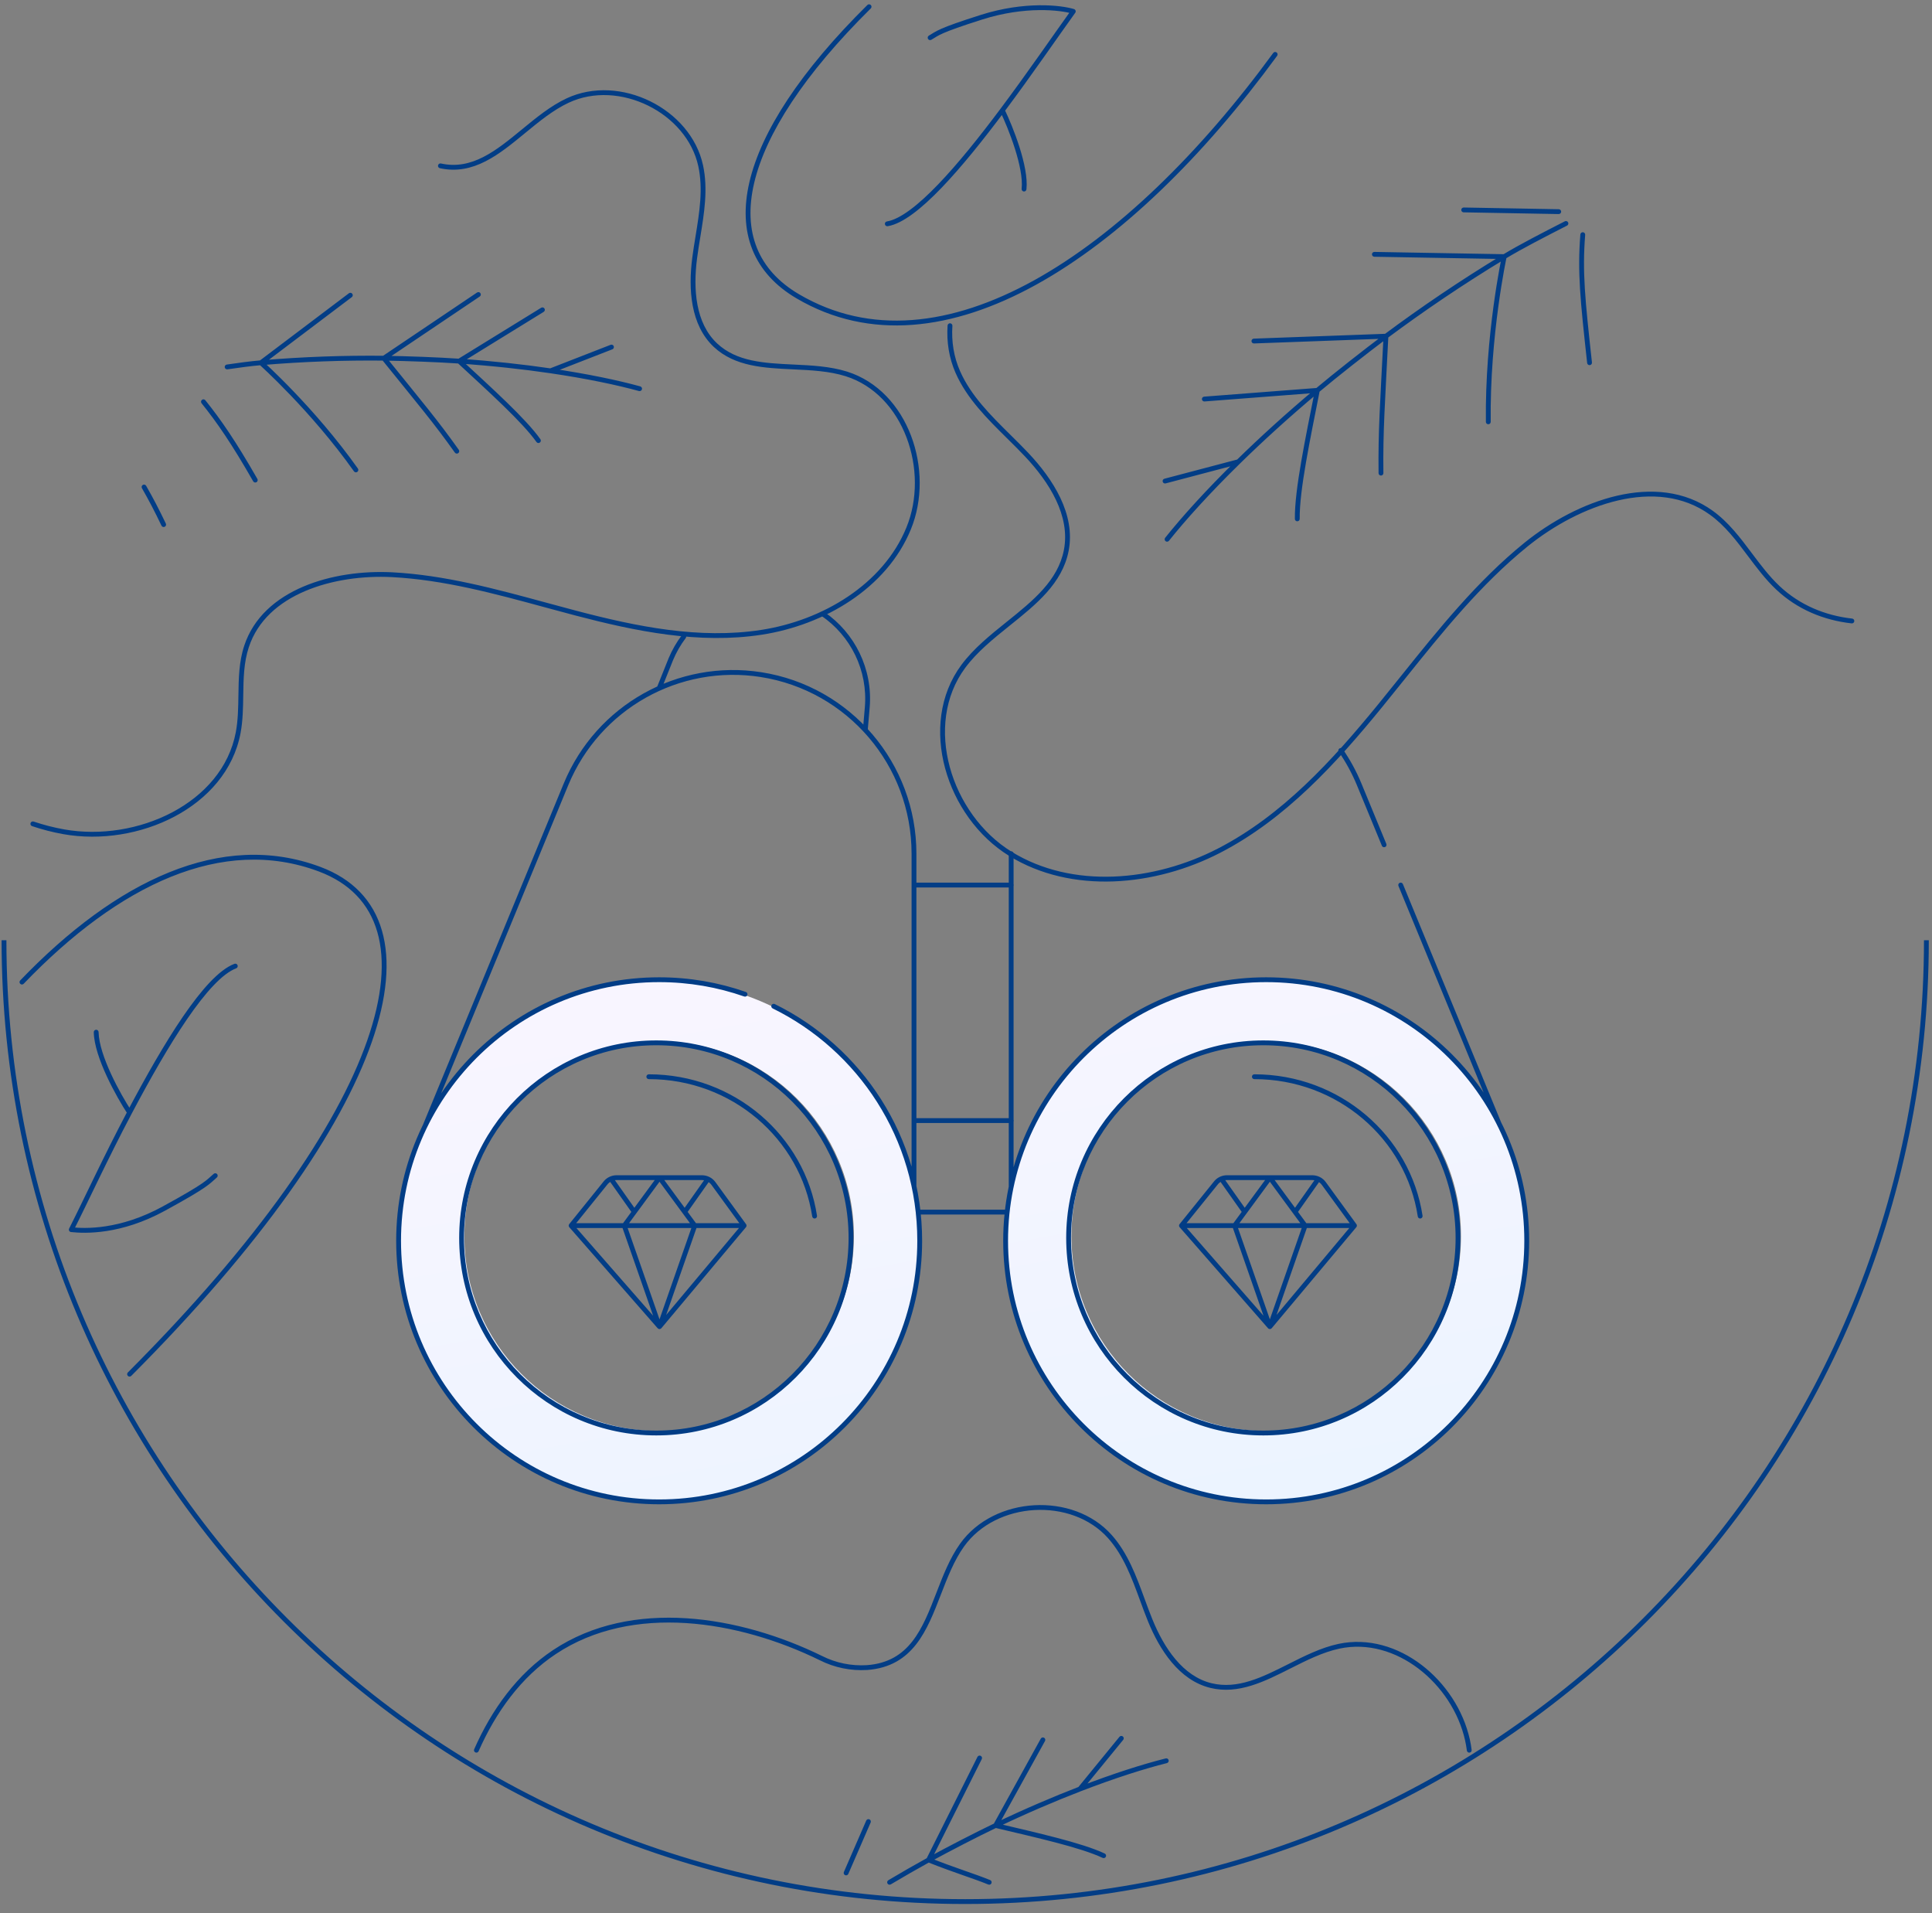
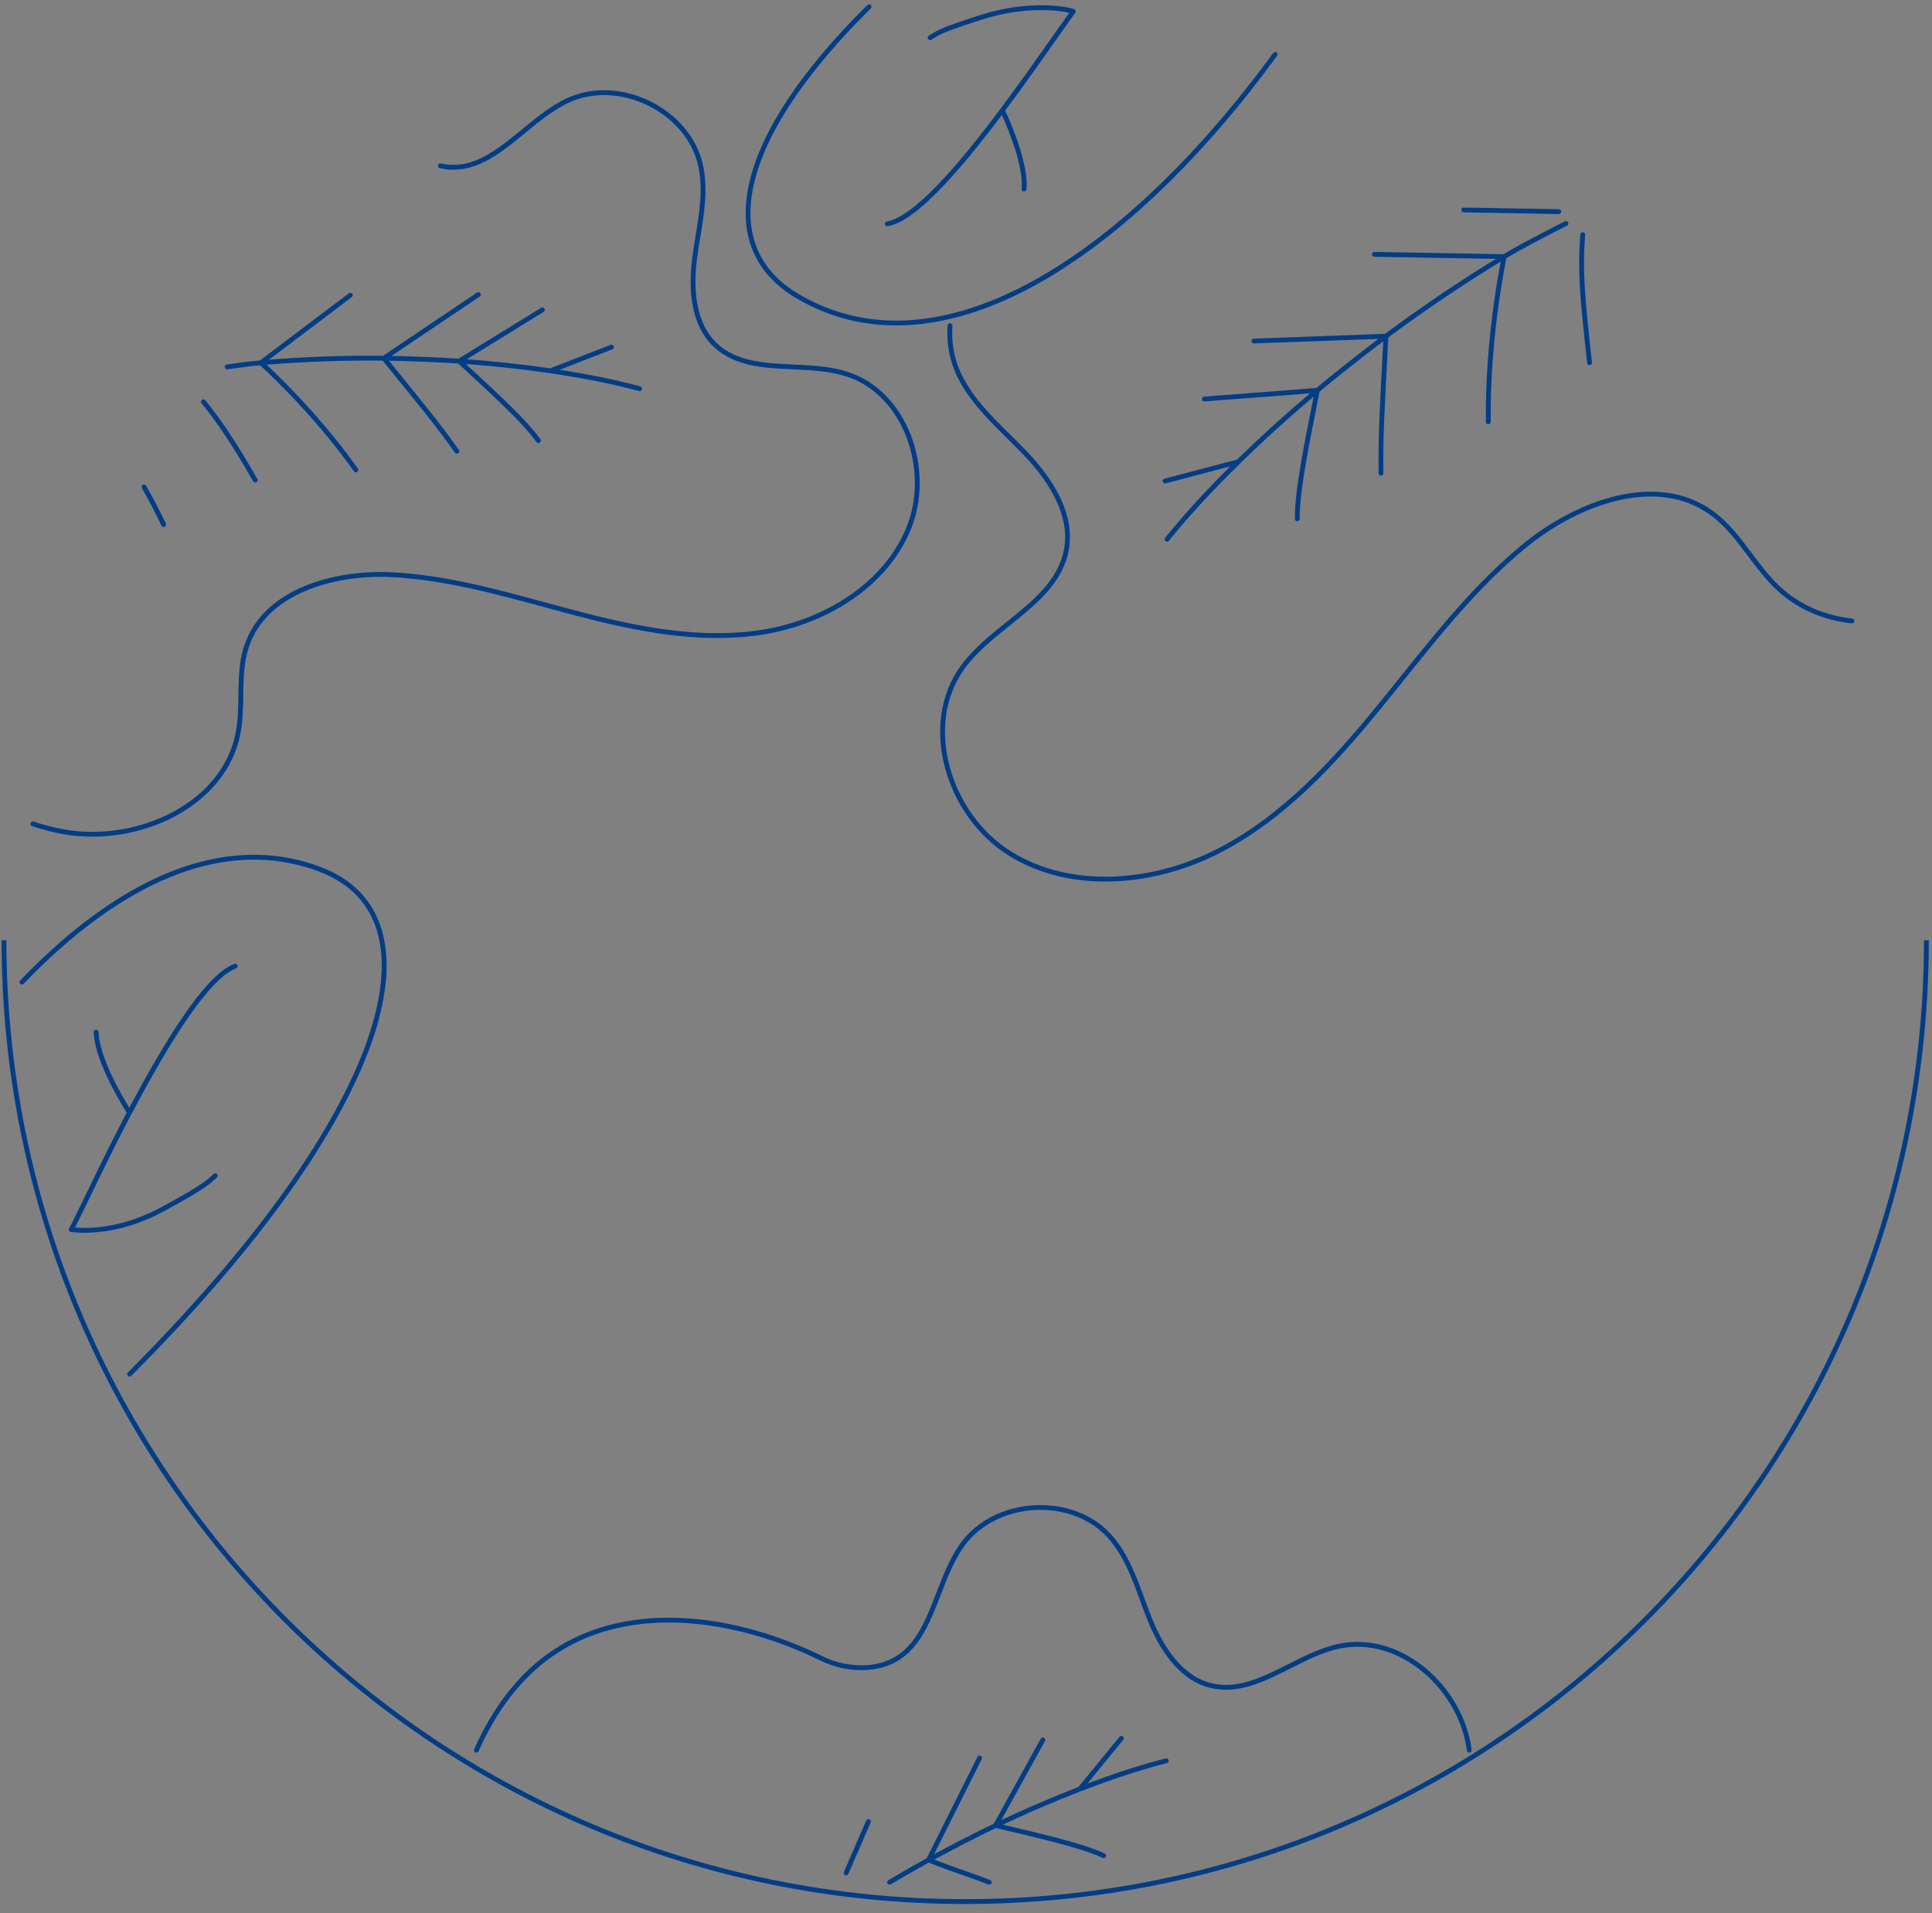
<svg xmlns="http://www.w3.org/2000/svg" width="400" height="396" viewBox="0 0 400 396" fill="none">
  <rect x="0" y="0" width="400" height="396" fill="#808080" stroke="none" />
  <path d="M208.834 90.356L208.482 90.712L208.482 90.712L208.834 90.356ZM198.312 77.027L198.77 76.824L198.77 76.824L198.312 77.027ZM212.523 94.085L212.886 93.741L212.886 93.741L212.523 94.085ZM220.764 113.917L221.255 114.012L221.255 114.012L220.764 113.917ZM208.771 129.09L209.084 129.48V129.48L208.771 129.09ZM199.438 137.945L199.037 137.647L199.036 137.648L199.438 137.945ZM209.172 176.734L209.434 176.308V176.308L209.172 176.734ZM252.405 176.086L252.175 175.641H252.175L252.405 176.086ZM285.725 146.112L286.112 146.428L285.725 146.112ZM290.436 140.275L290.046 139.962L290.436 140.275ZM315.944 112.736L315.629 112.347L315.629 112.348L315.944 112.736ZM354.289 106.126L353.997 106.531L353.997 106.532L354.289 106.126ZM362.303 114.816L361.903 115.116V115.116L362.303 114.816ZM368.074 121.664L367.731 122.028L367.732 122.028L368.074 121.664ZM241.238 111.321C241.065 111.537 241.101 111.852 241.317 112.024C241.532 112.196 241.847 112.161 242.019 111.945L241.238 111.321ZM241.08 99.099C240.813 99.169 240.654 99.443 240.724 99.71C240.794 99.977 241.068 100.136 241.335 100.066L241.08 99.099ZM249.306 82.107C249.031 82.129 248.825 82.369 248.846 82.644C248.867 82.92 249.108 83.126 249.383 83.104L249.306 82.107ZM259.589 70.098C259.313 70.108 259.098 70.34 259.108 70.616C259.118 70.892 259.35 71.108 259.626 71.097L259.589 70.098ZM284.557 52.148C284.281 52.143 284.054 52.363 284.049 52.639C284.044 52.915 284.264 53.143 284.54 53.148L284.557 52.148ZM285.416 97.948C285.419 98.224 285.646 98.445 285.922 98.442C286.198 98.439 286.419 98.212 286.416 97.936L285.416 97.948ZM268.088 107.418C268.091 107.694 268.317 107.915 268.594 107.912C268.87 107.908 269.091 107.682 269.088 107.406L268.088 107.418ZM307.636 87.33C307.639 87.606 307.866 87.828 308.142 87.824C308.418 87.821 308.639 87.595 308.636 87.319L307.636 87.33ZM197.184 67.453C197.203 67.178 196.994 66.939 196.719 66.921C196.443 66.903 196.205 67.111 196.186 67.387L197.184 67.453ZM383.359 129.044C383.634 129.075 383.881 128.877 383.912 128.603C383.943 128.329 383.746 128.081 383.472 128.05L383.359 129.044ZM322.71 44.312C322.986 44.317 323.214 44.097 323.219 43.821C323.224 43.545 323.004 43.317 322.728 43.312L322.71 44.312ZM303.048 42.955C302.772 42.95 302.544 43.17 302.539 43.446C302.534 43.722 302.754 43.95 303.03 43.955L303.048 42.955ZM323.879 46.427L324.107 46.872L324.107 46.872L323.879 46.427ZM324.44 46.702C324.685 46.576 324.782 46.274 324.656 46.029C324.531 45.783 324.229 45.686 323.983 45.812L324.44 46.702ZM328.193 48.612C328.214 48.337 328.009 48.096 327.733 48.074C327.458 48.053 327.217 48.258 327.196 48.533L328.193 48.612ZM328.602 75.141C328.632 75.416 328.878 75.614 329.153 75.584C329.427 75.554 329.626 75.307 329.596 75.032L328.602 75.141ZM117.548 20.802L117.337 20.349L117.337 20.349L117.548 20.802ZM108.381 27.174L108.698 27.56H108.698L108.381 27.174ZM145.071 34.33L144.582 34.435L144.582 34.435L145.071 34.33ZM144.499 48.97L144.993 49.051V49.051L144.499 48.97ZM143.819 53.444L143.323 53.38V53.38L143.819 53.444ZM148.14 71.464L147.798 71.829L147.798 71.829L148.14 71.464ZM164.209 75.958L164.186 76.458L164.209 75.958ZM175.216 77.397L175.366 76.92L175.365 76.92L175.216 77.397ZM188.12 109.397L187.658 109.207L188.12 109.397ZM157.633 130.896L157.557 130.402L157.633 130.896ZM119.17 126.905L119.043 127.388L119.17 126.905ZM112.921 125.225L113.052 124.743H113.052L112.921 125.225ZM81.144 118.966L81.17 118.467L81.17 118.467L81.144 118.966ZM51.039 133.824L51.514 133.981L51.514 133.98L51.039 133.824ZM49.861 143.955L50.361 143.963L49.861 143.955ZM49.312 151.663L49.803 151.756L49.804 151.755L49.312 151.663ZM13.203 172.182L13.115 172.675H13.115L13.203 172.182ZM132.293 80.946C132.559 81.019 132.834 80.862 132.907 80.596C132.98 80.33 132.824 80.055 132.558 79.982L132.293 80.946ZM126.782 72.31C127.039 72.209 127.166 71.92 127.066 71.662C126.966 71.405 126.676 71.278 126.419 71.378L126.782 72.31ZM112.566 64.558C112.802 64.414 112.875 64.106 112.73 63.87C112.585 63.635 112.277 63.562 112.042 63.707L112.566 64.558ZM99.327 61.382C99.556 61.227 99.617 60.917 99.463 60.688C99.309 60.459 98.998 60.398 98.769 60.552L99.327 61.382ZM72.837 61.508C73.058 61.342 73.101 61.028 72.935 60.808C72.768 60.587 72.455 60.544 72.234 60.71L72.837 61.508ZM94.172 93.689C94.332 93.914 94.644 93.967 94.869 93.807C95.094 93.647 95.147 93.335 94.987 93.11L94.172 93.689ZM111.068 91.497C111.228 91.722 111.54 91.775 111.765 91.615C111.99 91.455 112.043 91.143 111.883 90.918L111.068 91.497ZM73.281 97.564C73.441 97.79 73.753 97.843 73.978 97.683C74.203 97.523 74.256 97.211 74.096 96.986L73.281 97.564ZM6.958 170.065C6.696 169.977 6.412 170.118 6.324 170.38C6.237 170.642 6.378 170.925 6.64 171.013L6.958 170.065ZM30.255 100.562C30.117 100.323 29.811 100.24 29.572 100.378C29.332 100.516 29.25 100.822 29.388 101.061L30.255 100.562ZM33.433 108.812C33.551 109.062 33.85 109.168 34.099 109.049C34.348 108.93 34.454 108.632 34.336 108.383L33.433 108.812ZM42.512 82.849C42.339 82.634 42.024 82.6 41.809 82.773C41.593 82.946 41.559 83.26 41.732 83.476L42.512 82.849ZM52.418 99.63C52.555 99.87 52.861 99.953 53.1 99.816C53.34 99.678 53.423 99.373 53.285 99.133L52.418 99.63ZM46.95 75.463C46.677 75.504 46.488 75.758 46.528 76.031C46.568 76.304 46.822 76.493 47.096 76.453L46.95 75.463ZM91.288 33.841C91.019 33.782 90.752 33.952 90.692 34.222C90.633 34.492 90.803 34.758 91.073 34.818L91.288 33.841ZM169.947 343.228L170.172 342.782L170.167 342.779L169.947 343.228ZM114.79 341.984L115.067 342.401L114.79 341.984ZM179.519 345.193L179.551 345.693L179.556 345.692L179.519 345.193ZM194.335 329.898L194.801 330.078L194.335 329.898ZM199.186 319.843L198.779 319.552L198.779 319.552L199.186 319.843ZM229.803 318.094L229.429 318.426L229.43 318.427L229.803 318.094ZM236.502 331.125L236.972 330.953L236.502 331.125ZM238.109 335.356L237.646 335.544V335.544L238.109 335.356ZM250.729 348.924L250.611 349.409L250.612 349.41L250.729 348.924ZM266.933 344.938L267.158 345.385L266.933 344.938ZM277.225 340.781L277.121 340.292L277.121 340.292L277.225 340.781ZM241.59 364.971C241.858 364.904 242.021 364.632 241.954 364.364C241.887 364.096 241.615 363.934 241.347 364.001L241.59 364.971ZM223.579 370.333L223.759 370.799L223.579 370.333ZM232.546 360.159C232.721 359.945 232.689 359.63 232.475 359.455C232.262 359.281 231.947 359.312 231.772 359.526L232.546 360.159ZM216.357 360.397C216.49 360.155 216.402 359.851 216.161 359.717C215.919 359.584 215.615 359.671 215.481 359.913L216.357 360.397ZM203.266 364.138C203.39 363.891 203.29 363.591 203.043 363.467C202.796 363.343 202.495 363.443 202.372 363.69L203.266 364.138ZM228.293 384.592C228.543 384.71 228.841 384.602 228.958 384.353C229.076 384.103 228.969 383.805 228.719 383.687L228.293 384.592ZM98.174 362.103C98.063 362.355 98.177 362.651 98.43 362.762C98.683 362.873 98.978 362.759 99.089 362.506L98.174 362.103ZM303.697 362.367C303.732 362.641 303.982 362.835 304.256 362.801C304.53 362.766 304.724 362.516 304.689 362.242L303.697 362.367ZM303.818 360.155L304.306 360.046L303.818 360.155ZM183.922 389.215C183.685 389.357 183.607 389.664 183.749 389.901C183.89 390.138 184.197 390.216 184.434 390.074L183.922 389.215ZM174.717 387.51C174.607 387.764 174.723 388.058 174.976 388.168C175.229 388.278 175.524 388.162 175.634 387.909L174.717 387.51ZM180.259 377.27C180.369 377.016 180.253 376.722 180 376.612C179.747 376.502 179.452 376.618 179.342 376.871L180.259 377.27ZM204.621 390.108C204.877 390.212 205.168 390.088 205.272 389.833C205.376 389.577 205.252 389.285 204.996 389.181L204.621 390.108ZM222.211 2.355L222.617 2.647C222.711 2.516 222.737 2.348 222.685 2.195C222.633 2.042 222.511 1.923 222.357 1.877L222.211 2.355ZM207.525 22.839L207.125 22.54L207.525 22.839ZM183.622 45.84C183.349 45.884 183.165 46.142 183.21 46.414C183.255 46.687 183.512 46.871 183.784 46.826L183.622 45.84ZM211.519 39.087C211.489 39.361 211.688 39.608 211.962 39.638C212.237 39.668 212.484 39.469 212.513 39.195L211.519 39.087ZM192.314 7.373C192.076 7.513 191.997 7.82 192.137 8.058C192.277 8.296 192.583 8.375 192.821 8.236L192.314 7.373ZM264.416 11.554C264.579 11.332 264.531 11.019 264.308 10.856C264.085 10.693 263.772 10.741 263.609 10.964L264.416 11.554ZM165.179 61.342L164.926 61.773L164.926 61.773L165.179 61.342ZM180.284 1.75C180.481 1.556 180.483 1.239 180.289 1.042C180.095 0.846 179.778 0.844 179.582 1.038L180.284 1.75ZM14.759 254.543L14.313 254.317C14.239 254.464 14.241 254.637 14.319 254.781C14.398 254.926 14.542 255.022 14.705 255.04L14.759 254.543ZM26.824 230.292L27.267 230.526L26.824 230.292ZM48.893 200.451C49.152 200.354 49.283 200.065 49.186 199.807C49.089 199.548 48.8 199.418 48.542 199.515L48.893 200.451ZM20.414 213.652C20.409 213.376 20.181 213.156 19.905 213.161C19.629 213.166 19.409 213.394 19.414 213.67L20.414 213.652ZM44.897 243.745C45.106 243.565 45.129 243.249 44.948 243.04C44.767 242.831 44.451 242.809 44.242 242.99L44.897 243.745ZM66.179 179.927L66.355 179.459L66.355 179.459L66.179 179.927ZM26.471 284.106C26.275 284.302 26.276 284.618 26.471 284.813C26.667 285.008 26.983 285.008 27.178 284.813L26.471 284.106ZM4.184 202.953C3.992 203.152 3.999 203.469 4.198 203.66C4.397 203.851 4.714 203.845 4.905 203.645L4.184 202.953ZM398.338 194.632C398.338 304.263 309.465 393.137 199.833 393.137V394.137C310.017 394.137 399.338 304.815 399.338 194.632H398.338ZM199.833 393.137C90.202 393.137 1.328 304.263 1.328 194.632H0.328C0.328 304.815 89.65 394.137 199.833 394.137V393.137ZM209.185 90.001C205.069 85.932 201.029 81.931 198.77 76.824L197.855 77.229C200.204 82.538 204.392 86.669 208.482 90.712L209.185 90.001ZM212.886 93.741C211.685 92.471 210.432 91.233 209.185 90.001L208.482 90.712C209.731 91.946 210.972 93.172 212.16 94.428L212.886 93.741ZM221.255 114.012C222.705 106.456 218.026 99.176 212.886 93.741L212.16 94.428C217.266 99.828 221.624 106.779 220.273 113.823L221.255 114.012ZM209.084 129.48C214.464 125.161 219.948 120.786 221.255 114.012L220.273 113.823C219.048 120.172 213.908 124.325 208.458 128.7L209.084 129.48ZM199.84 138.243C202.299 134.929 205.68 132.212 209.084 129.48L208.458 128.7C205.075 131.416 201.587 134.212 199.037 137.647L199.84 138.243ZM209.434 176.308C203.171 172.444 198.572 165.88 196.645 158.789C194.719 151.7 195.475 144.138 199.84 138.243L199.036 137.648C194.451 143.842 193.693 151.737 195.68 159.051C197.667 166.364 202.41 173.149 208.909 177.159L209.434 176.308ZM252.175 175.641C238.882 182.505 222.001 184.062 209.434 176.308L208.909 177.159C221.866 185.154 239.139 183.498 252.634 176.53L252.175 175.641ZM285.338 145.796C275.835 157.435 265.471 168.776 252.175 175.641L252.634 176.53C266.127 169.563 276.601 158.078 286.112 146.428L285.338 145.796ZM290.046 139.962C288.479 141.914 286.915 143.863 285.338 145.796L286.112 146.428C287.693 144.492 289.259 142.54 290.826 140.588L290.046 139.962ZM315.629 112.348C305.829 120.29 297.905 130.168 290.046 139.962L290.826 140.588C298.697 130.779 306.556 120.988 316.258 113.125L315.629 112.348ZM354.581 105.72C348.779 101.543 341.745 101.011 334.836 102.606C327.93 104.2 321.102 107.928 315.629 112.347L316.258 113.125C321.639 108.779 328.333 105.133 335.061 103.58C341.786 102.028 348.498 102.573 353.997 106.531L354.581 105.72ZM362.703 114.516C360.316 111.334 357.884 108.087 354.58 105.719L353.997 106.532C357.156 108.795 359.5 111.913 361.903 115.116L362.703 114.516ZM368.418 121.301C366.285 119.288 364.507 116.92 362.703 114.516L361.903 115.116C363.698 117.508 365.526 119.947 367.731 122.028L368.418 121.301ZM242.019 111.945C245.448 107.648 250.411 102.136 256.745 95.935L256.046 95.22C249.689 101.444 244.697 106.986 241.238 111.321L242.019 111.945ZM256.268 95.094L241.08 99.099L241.335 100.066L256.523 96.061L256.268 95.094ZM256.745 95.935C261.453 91.326 266.915 86.338 273.064 81.187L272.422 80.42C266.253 85.588 260.771 90.593 256.046 95.22L256.745 95.935ZM272.705 80.305L249.306 82.107L249.383 83.104L272.782 81.302L272.705 80.305ZM259.626 71.097L286.962 70.094L286.925 69.095L259.589 70.098L259.626 71.097ZM287.242 69.996C294.713 64.44 302.891 58.875 311.695 53.551L311.178 52.695C302.344 58.037 294.14 63.62 286.645 69.193L287.242 69.996ZM311.445 52.623L284.557 52.148L284.54 53.148L311.428 53.623L311.445 52.623ZM273.064 81.187C277.047 77.85 282.699 73.412 287.244 69.994L286.643 69.195C282.088 72.621 276.422 77.07 272.422 80.42L273.064 81.187ZM286.444 69.57C285.745 83.517 285.313 89.209 285.416 97.948L286.416 97.936C286.313 89.237 286.742 83.59 287.443 69.62L286.444 69.57ZM272.253 80.707C271.27 85.691 270.212 90.854 269.409 95.517C268.607 100.173 268.052 104.37 268.088 107.418L269.088 107.406C269.053 104.459 269.592 100.341 270.394 95.687C271.195 91.039 272.249 85.896 273.234 80.9L272.253 80.707ZM311.437 53.123C310.948 53.017 310.948 53.017 310.948 53.017C310.948 53.017 310.948 53.018 310.948 53.018C310.948 53.019 310.947 53.019 310.947 53.02C310.947 53.023 310.946 53.026 310.945 53.03C310.943 53.038 310.941 53.05 310.937 53.066C310.931 53.098 310.921 53.145 310.908 53.207C310.882 53.332 310.844 53.516 310.796 53.757C310.7 54.239 310.563 54.946 310.399 55.85C310.072 57.658 309.638 60.255 309.211 63.415C308.357 69.733 307.529 78.309 307.636 87.33L308.636 87.319C308.53 78.362 309.352 69.837 310.202 63.549C310.627 60.406 311.058 57.823 311.383 56.028C311.545 55.13 311.681 54.429 311.776 53.953C311.824 53.715 311.861 53.533 311.887 53.411C311.899 53.35 311.909 53.304 311.916 53.274C311.919 53.259 311.921 53.247 311.923 53.24C311.924 53.236 311.924 53.233 311.925 53.231C311.925 53.23 311.925 53.23 311.925 53.229C311.925 53.229 311.925 53.229 311.925 53.229C311.925 53.229 311.925 53.229 311.437 53.123ZM198.77 76.824C197.456 73.858 196.971 70.65 197.184 67.453L196.186 67.387C195.963 70.728 196.47 74.1 197.855 77.229L198.77 76.824ZM383.472 128.05C377.878 127.418 372.63 125.269 368.417 121.3L367.732 122.028C372.123 126.164 377.581 128.391 383.359 129.044L383.472 128.05ZM322.728 43.312L303.048 42.955L303.03 43.955L322.71 44.312L322.728 43.312ZM311.695 53.551C315.149 51.462 319.809 49.075 324.107 46.872L323.651 45.982C319.363 48.179 314.668 50.584 311.178 52.695L311.695 53.551ZM324.107 46.872L324.44 46.702L323.983 45.812L323.651 45.982L324.107 46.872ZM327.196 48.533C326.579 56.342 327.166 62.018 328.602 75.141L329.596 75.032C328.159 61.894 327.584 56.311 328.193 48.612L327.196 48.533ZM117.337 20.349C113.992 21.911 110.979 24.392 108.063 26.788L108.698 27.56C111.634 25.147 114.55 22.754 117.76 21.255L117.337 20.349ZM145.559 34.224C144.288 28.325 139.956 23.585 134.61 20.957C129.263 18.329 122.839 17.781 117.337 20.349L117.76 21.255C122.937 18.839 129.041 19.334 134.169 21.855C139.297 24.375 143.387 28.891 144.582 34.435L145.559 34.224ZM144.993 49.051C145.793 44.157 146.62 39.136 145.559 34.224L144.582 34.435C145.596 39.129 144.812 43.959 144.006 48.89L144.993 49.051ZM144.315 53.508C144.505 52.03 144.748 50.546 144.993 49.051L144.006 48.89C143.762 50.382 143.516 51.883 143.323 53.38L144.315 53.508ZM148.481 71.098C143.988 66.895 143.494 59.864 144.315 53.508L143.323 53.38C142.496 59.785 142.924 67.269 147.798 71.829L148.481 71.098ZM164.233 75.459C158.203 75.174 152.537 74.885 148.481 71.098L147.798 71.829C152.171 75.911 158.246 76.177 164.186 76.458L164.233 75.459ZM175.365 76.92C171.832 75.815 167.97 75.635 164.233 75.459L164.186 76.458C167.95 76.635 171.678 76.814 175.067 77.874L175.365 76.92ZM188.583 109.587C191.088 103.472 190.95 96.312 188.618 90.188C186.285 84.061 181.734 78.92 175.366 76.92L175.066 77.874C181.08 79.763 185.434 84.635 187.683 90.543C189.934 96.453 190.058 103.349 187.658 109.207L188.583 109.587ZM157.709 131.39C170.677 129.397 183.592 121.771 188.583 109.586L187.658 109.207C182.84 120.968 170.3 128.443 157.557 130.402L157.709 131.39ZM119.043 127.388C131.594 130.687 144.744 133.384 157.709 131.39L157.557 130.402C144.811 132.361 131.835 129.716 119.298 126.421L119.043 127.388ZM112.79 125.707C114.873 126.274 116.958 126.84 119.043 127.388L119.298 126.421C117.217 125.874 115.136 125.309 113.052 124.743L112.79 125.707ZM81.118 119.465C91.871 120.024 102.317 122.861 112.79 125.707L113.052 124.743C102.598 121.901 92.047 119.031 81.17 118.467L81.118 119.465ZM51.514 133.98C53.332 128.451 57.719 124.675 63.187 122.349C68.657 120.021 75.166 119.166 81.119 119.465L81.17 118.467C75.1 118.162 68.434 119.029 62.795 121.429C57.154 123.829 52.499 127.784 50.564 133.668L51.514 133.98ZM50.361 143.963C50.411 140.506 50.464 137.152 51.514 133.981L50.565 133.667C49.458 137.008 49.411 140.519 49.361 143.948L50.361 143.963ZM49.804 151.755C50.286 149.177 50.323 146.541 50.361 143.963L49.361 143.948C49.323 146.542 49.285 149.091 48.821 151.571L49.804 151.755ZM13.115 172.675C20.829 174.047 29.259 172.669 36.128 169.036C42.998 165.401 48.348 159.483 49.803 151.756L48.821 151.571C47.435 158.928 42.333 164.622 35.66 168.152C28.985 171.683 20.781 173.022 13.29 171.69L13.115 172.675ZM132.558 79.982C127.94 78.713 121.641 77.381 114.044 76.267L113.899 77.256C121.464 78.366 127.722 79.69 132.293 80.946L132.558 79.982ZM114.153 77.227L126.782 72.31L126.419 71.378L113.79 76.296L114.153 77.227ZM114.044 76.267C108.397 75.438 102.03 74.73 95.101 74.257L95.033 75.255C101.936 75.726 108.277 76.431 113.899 77.256L114.044 76.267ZM95.329 75.181L112.566 64.558L112.042 63.707L94.804 74.33L95.329 75.181ZM98.769 60.552L79.191 73.732L79.749 74.561L99.327 61.382L98.769 60.552ZM79.475 73.647C71.415 73.564 62.855 73.835 53.978 74.594L54.063 75.591C62.906 74.834 71.434 74.565 79.465 74.647L79.475 73.647ZM54.322 75.492L72.837 61.508L72.234 60.71L53.719 74.694L54.322 75.492ZM95.101 74.257C90.608 73.95 84.395 73.724 79.478 73.647L79.462 74.647C84.367 74.723 90.562 74.95 95.033 75.255L95.101 74.257ZM79.081 74.461C86.663 83.852 89.828 87.571 94.172 93.689L94.987 93.11C90.62 86.959 87.427 83.205 79.859 73.832L79.081 74.461ZM94.727 75.123C97.951 78.108 101.297 81.16 104.214 83.995C107.137 86.834 109.6 89.429 111.068 91.497L111.883 90.918C110.357 88.768 107.835 86.118 104.911 83.278C101.982 80.432 98.621 77.367 95.406 74.389L94.727 75.123ZM54.02 75.093C53.688 75.466 53.688 75.466 53.688 75.466C53.688 75.466 53.688 75.466 53.688 75.466C53.688 75.466 53.688 75.466 53.689 75.467C53.69 75.468 53.692 75.47 53.695 75.472C53.7 75.476 53.707 75.483 53.717 75.492C53.737 75.51 53.767 75.537 53.807 75.573C53.886 75.645 54.005 75.753 54.158 75.895C54.466 76.178 54.916 76.598 55.485 77.141C56.623 78.228 58.234 79.81 60.126 81.786C63.91 85.74 68.809 91.266 73.281 97.564L74.096 96.986C69.588 90.635 64.653 85.07 60.848 81.095C58.945 79.106 57.323 77.514 56.176 76.418C55.603 75.87 55.148 75.446 54.836 75.159C54.68 75.015 54.56 74.906 54.478 74.832C54.438 74.795 54.407 74.767 54.386 74.748C54.375 74.739 54.367 74.732 54.362 74.727C54.359 74.725 54.357 74.723 54.355 74.721C54.355 74.721 54.354 74.72 54.354 74.72C54.354 74.72 54.353 74.72 54.353 74.719C54.353 74.719 54.353 74.719 54.02 75.093ZM6.64 171.013C8.742 171.718 10.899 172.28 13.115 172.675L13.29 171.69C11.126 171.305 9.016 170.755 6.958 170.065L6.64 171.013ZM29.388 101.061C30.757 103.439 32.097 106.005 33.433 108.812L34.336 108.383C32.99 105.555 31.638 102.965 30.255 100.562L29.388 101.061ZM41.732 83.476C44.938 87.464 47.95 91.831 52.418 99.63L53.285 99.133C48.799 91.301 45.758 86.888 42.512 82.849L41.732 83.476ZM53.978 74.594C51.886 74.773 49.445 75.096 46.95 75.463L47.096 76.453C49.586 76.086 52.002 75.767 54.063 75.591L53.978 74.594ZM108.063 26.788C102.697 31.198 97.705 35.258 91.288 33.841L91.073 34.818C98.046 36.357 103.429 31.891 108.698 27.56L108.063 26.788ZM170.167 342.779C153.201 334.471 130.83 330.715 114.513 341.568L115.067 342.401C130.942 331.842 152.882 335.428 169.727 343.677L170.167 342.779ZM179.488 344.694C176.264 344.896 173.049 344.236 170.172 342.782L169.721 343.674C172.757 345.209 176.149 345.905 179.551 345.692L179.488 344.694ZM193.868 329.718C192.428 333.441 191.04 337.02 188.894 339.763C186.773 342.474 183.911 344.366 179.482 344.695L179.556 345.692C184.29 345.341 187.403 343.292 189.682 340.379C191.937 337.497 193.374 333.768 194.801 330.078L193.868 329.718ZM198.779 319.552C196.635 322.557 195.229 326.198 193.868 329.718L194.801 330.078C196.172 326.534 197.535 323.016 199.593 320.133L198.779 319.552ZM230.177 317.762C226.17 313.25 220.068 311.252 214.12 311.591C208.172 311.93 202.308 314.612 198.779 319.552L199.593 320.133C202.914 315.484 208.472 312.915 214.177 312.589C219.882 312.264 225.664 314.186 229.429 318.426L230.177 317.762ZM236.972 330.953C235.263 326.297 233.515 321.518 230.177 317.762L229.43 318.427C232.62 322.016 234.311 326.607 236.033 331.297L236.972 330.953ZM238.572 335.168C238.012 333.787 237.494 332.375 236.972 330.953L236.033 331.297C236.554 332.717 237.078 334.145 237.646 335.544L238.572 335.168ZM250.847 348.438C244.869 346.986 240.982 341.106 238.572 335.167L237.646 335.544C240.074 341.527 244.126 347.835 250.611 349.409L250.847 348.438ZM266.708 344.492C261.317 347.208 256.241 349.741 250.847 348.438L250.612 349.41C256.426 350.815 261.848 348.06 267.158 345.385L266.708 344.492ZM277.121 340.292C273.501 341.066 270.049 342.808 266.708 344.492L267.158 345.385C270.523 343.689 273.858 342.013 277.33 341.27L277.121 340.292ZM241.347 364.001C236.702 365.166 230.562 367.102 223.399 369.866L223.759 370.799C230.892 368.047 236.993 366.124 241.59 364.971L241.347 364.001ZM223.966 370.649L232.546 360.159L231.772 359.526L223.192 370.016L223.966 370.649ZM223.399 369.866C218.074 371.921 212.181 374.434 205.914 377.428L206.345 378.33C212.588 375.347 218.458 372.845 223.759 370.799L223.399 369.866ZM206.567 378.121L216.357 360.397L215.481 359.913L205.692 377.637L206.567 378.121ZM202.372 363.69L191.801 384.791L192.695 385.239L203.266 364.138L202.372 363.69ZM205.914 377.428C201.851 379.37 196.329 382.226 192.009 384.576L192.487 385.455C196.796 383.111 202.302 380.262 206.345 378.33L205.914 377.428ZM206.014 378.366C210.289 379.381 214.703 380.394 218.637 381.428C222.578 382.464 225.998 383.513 228.293 384.592L228.719 383.687C226.333 382.566 222.834 381.498 218.892 380.461C214.942 379.422 210.509 378.405 206.245 377.393L206.014 378.366ZM114.513 341.568C107.087 346.507 101.781 353.923 98.174 362.103L99.089 362.506C102.644 354.445 107.844 347.205 115.067 342.401L114.513 341.568ZM304.689 362.242C304.596 361.504 304.468 360.771 304.306 360.046L303.33 360.264C303.485 360.959 303.608 361.661 303.697 362.367L304.689 362.242ZM304.306 360.046C302.947 353.963 299.225 348.382 294.319 344.643C289.411 340.903 283.283 338.981 277.121 340.292L277.329 341.27C283.148 340.032 288.985 341.836 293.713 345.439C298.442 349.043 302.026 354.423 303.33 360.264L304.306 360.046ZM192.006 384.578C189.345 386.044 186.646 387.59 183.922 389.215L184.434 390.074C187.148 388.454 189.837 386.915 192.489 385.453L192.006 384.578ZM175.634 387.909L180.259 377.27L179.342 376.871L174.717 387.51L175.634 387.909ZM192.063 385.48C194.902 386.606 197.193 387.419 199.2 388.123C201.209 388.827 202.922 389.419 204.621 390.108L204.996 389.181C203.27 388.481 201.531 387.881 199.531 387.179C197.528 386.476 195.251 385.669 192.432 384.551L192.063 385.48ZM221.805 2.063C218.136 7.165 212.821 14.928 207.125 22.54L207.926 23.139C213.627 15.521 218.969 7.72 222.617 2.647L221.805 2.063ZM207.125 22.54C202.842 28.262 198.36 33.876 194.227 38.175C192.161 40.325 190.191 42.136 188.385 43.465C186.571 44.801 184.965 45.618 183.622 45.84L183.784 46.826C185.359 46.567 187.119 45.639 188.978 44.27C190.847 42.895 192.861 41.04 194.948 38.868C199.124 34.524 203.635 28.872 207.926 23.139L207.125 22.54ZM207.075 23.057C207.918 24.805 209.155 27.718 210.119 30.756C211.089 33.815 211.755 36.919 211.519 39.087L212.513 39.195C212.773 36.802 212.045 33.523 211.072 30.454C210.092 27.364 208.836 24.407 207.976 22.622L207.075 23.057ZM222.357 1.877C219.667 1.06 212.145 0.201 203.089 3.075L203.391 4.028C212.263 1.213 219.578 2.078 222.066 2.833L222.357 1.877ZM203.089 3.075C198.605 4.498 196.316 5.333 194.943 5.934C193.559 6.54 193.081 6.923 192.314 7.373L192.821 8.236C193.656 7.745 194.032 7.424 195.344 6.85C196.665 6.271 198.911 5.45 203.391 4.028L203.089 3.075ZM263.609 10.964C248.387 31.777 231.163 48.6 214.069 58.044C196.98 67.484 180.093 69.517 165.432 60.911L164.926 61.773C179.998 70.621 197.282 68.46 214.553 58.919C231.819 49.38 249.145 32.435 264.416 11.554L263.609 10.964ZM165.432 60.911C161.157 58.401 158.257 55.161 156.71 51.313C155.163 47.463 154.953 42.957 156.14 37.886C158.518 27.726 166.483 15.378 180.284 1.75L179.582 1.038C165.729 14.717 157.607 27.228 155.166 37.658C153.944 42.883 154.142 47.605 155.782 51.686C157.424 55.771 160.491 59.169 164.926 61.773L165.432 60.911ZM15.205 254.769C18.385 248.487 22.295 239.93 27.267 230.526L26.382 230.059C21.414 239.457 17.461 248.099 14.313 254.317L15.205 254.769ZM27.267 230.526C31.002 223.46 34.963 216.467 38.734 210.963C40.62 208.211 42.451 205.842 44.176 204.026C45.909 202.202 47.498 200.975 48.893 200.451L48.542 199.515C46.933 200.119 45.218 201.478 43.451 203.338C41.676 205.207 39.811 207.623 37.909 210.398C34.105 215.949 30.123 222.983 26.382 230.059L27.267 230.526ZM27.242 230.018C26.121 228.31 24.429 225.428 23.008 222.355C21.578 219.263 20.457 216.05 20.414 213.652L19.414 213.67C19.462 216.292 20.664 219.668 22.1 222.774C23.545 225.899 25.262 228.823 26.406 230.567L27.242 230.018ZM14.705 255.04C17.602 255.353 25.002 255.629 34.159 250.624L33.68 249.747C24.751 254.627 17.571 254.344 14.812 254.046L14.705 255.04ZM34.159 250.624C38.682 248.152 40.975 246.775 42.335 245.841C43.703 244.902 44.147 244.396 44.897 243.745L44.242 242.99C43.435 243.689 43.075 244.12 41.769 245.017C40.454 245.92 38.2 247.276 33.68 249.747L34.159 250.624ZM66.004 180.395C72.373 182.783 76.415 187.041 78.114 192.906C79.82 198.799 79.177 206.376 76.023 215.401C69.715 233.45 53.434 257.082 26.471 284.106L27.178 284.813C54.183 257.747 70.587 233.988 76.967 215.731C80.158 206.602 80.861 198.798 79.074 192.628C77.28 186.431 72.992 181.947 66.355 179.459L66.004 180.395ZM4.905 203.645C24.653 183.073 46.077 172.93 66.004 180.395L66.355 179.459C45.844 171.775 24.009 182.3 4.184 202.953L4.905 203.645Z" fill="#023D86" />
-   <path fill-rule="evenodd" clip-rule="evenodd" d="M136.466 310.893C166.257 310.893 190.407 286.743 190.407 256.952C190.407 227.161 166.257 203.011 136.466 203.011C106.675 203.011 82.525 227.161 82.525 256.952C82.525 286.743 106.675 310.893 136.466 310.893ZM136.466 296.229C158.737 296.229 176.791 278.175 176.791 255.905C176.791 233.634 158.737 215.58 136.466 215.58C114.195 215.58 96.141 233.634 96.141 255.905C96.141 278.175 114.195 296.229 136.466 296.229Z" fill="url(#paint0_linear)" />
-   <path fill-rule="evenodd" clip-rule="evenodd" d="M262.153 310.893C291.944 310.893 316.094 286.743 316.094 256.952C316.094 227.161 291.944 203.011 262.153 203.011C232.363 203.011 208.212 227.161 208.212 256.952C208.212 286.743 232.363 310.893 262.153 310.893ZM262.153 296.229C284.424 296.229 302.478 278.175 302.478 255.905C302.478 233.634 284.424 215.58 262.153 215.58C239.883 215.58 221.829 233.634 221.829 255.905C221.829 278.175 239.883 296.229 262.153 296.229Z" fill="url(#paint1_linear)" />
-   <path d="M189.231 176.719H188.731V176.719L189.231 176.719ZM188.732 245.528C188.732 245.804 188.956 246.028 189.232 246.028C189.508 246.028 189.732 245.804 189.732 245.528H188.732ZM87.546 232.893C87.44 233.148 87.562 233.44 87.817 233.546C88.072 233.651 88.365 233.529 88.47 233.274L87.546 232.893ZM117.197 162.324L116.736 162.133L116.735 162.133L117.197 162.324ZM157.559 139.65L157.482 140.144L157.559 139.65ZM179.555 146.453L179.057 146.411V146.411L179.555 146.453ZM178.656 151.095C178.632 151.37 178.836 151.612 179.111 151.636C179.386 151.659 179.629 151.455 179.652 151.18L178.656 151.095ZM136.007 142.293C135.904 142.549 136.029 142.84 136.285 142.943C136.541 143.046 136.832 142.922 136.935 142.665L136.007 142.293ZM138.9 136.428L138.439 136.235L138.436 136.242L138.9 136.428ZM189.232 182.707C188.956 182.707 188.732 182.931 188.732 183.207C188.732 183.483 188.956 183.707 189.232 183.707V182.707ZM209.387 183.707C209.664 183.707 209.887 183.483 209.887 183.207C209.887 182.931 209.664 182.707 209.387 182.707V183.707ZM189.232 231.471C188.956 231.471 188.732 231.695 188.732 231.971C188.732 232.247 188.956 232.471 189.232 232.471V231.471ZM209.387 232.471C209.664 232.471 209.887 232.247 209.887 231.971C209.887 231.695 209.664 231.471 209.387 231.471V232.471ZM190.095 250.41C189.819 250.41 189.595 250.634 189.595 250.91C189.595 251.186 189.819 251.41 190.095 251.41V250.41ZM208.524 251.41C208.8 251.41 209.024 251.186 209.024 250.91C209.024 250.634 208.8 250.41 208.524 250.41V251.41ZM209.852 176.719C209.852 176.443 209.628 176.219 209.352 176.219C209.076 176.219 208.852 176.443 208.852 176.719H209.852ZM208.852 245.697C208.852 245.973 209.076 246.197 209.352 246.197C209.628 246.197 209.852 245.973 209.852 245.697H208.852ZM309.854 232.68C309.959 232.935 310.252 233.057 310.507 232.952C310.762 232.846 310.884 232.554 310.779 232.299L309.854 232.68ZM281.386 162.324L281.848 162.133L281.848 162.133L281.386 162.324ZM286.102 175.073C286.207 175.328 286.499 175.45 286.754 175.345C287.01 175.24 287.131 174.947 287.026 174.692L286.102 175.073ZM290.459 183.017C290.353 182.761 290.061 182.64 289.806 182.745C289.55 182.85 289.429 183.143 289.534 183.398L290.459 183.017ZM154.091 206.283C154.351 206.374 154.637 206.237 154.728 205.976C154.819 205.716 154.681 205.43 154.421 205.339L154.091 206.283ZM160.404 207.844C160.156 207.722 159.857 207.825 159.735 208.073C159.613 208.32 159.716 208.62 159.963 208.742L160.404 207.844ZM278.002 155.07C277.845 154.843 277.534 154.786 277.307 154.943C277.079 155.1 277.023 155.412 277.18 155.639L278.002 155.07ZM170.629 126.662C170.401 126.506 170.09 126.565 169.934 126.794C169.779 127.022 169.838 127.333 170.066 127.488L170.629 126.662ZM141.97 132.09C142.137 131.87 142.094 131.557 141.874 131.39C141.654 131.223 141.341 131.266 141.174 131.486L141.97 132.09ZM118.241 253.709L117.852 253.395C117.7 253.584 117.705 253.855 117.865 254.038L118.241 253.709ZM125.451 244.772L125.076 244.441C125.071 244.446 125.066 244.452 125.062 244.458L125.451 244.772ZM147.704 244.979L147.3 245.274L147.704 244.979ZM154.062 253.709L154.446 254.03C154.593 253.854 154.602 253.6 154.466 253.414L154.062 253.709ZM136.544 274.627L136.167 274.956C136.264 275.066 136.403 275.128 136.549 275.127C136.695 275.125 136.833 275.06 136.927 274.948L136.544 274.627ZM129.244 253.709L128.842 253.412C128.744 253.545 128.718 253.718 128.772 253.873L129.244 253.709ZM143.843 253.709L144.315 253.873C144.37 253.718 144.344 253.545 144.246 253.412L143.843 253.709ZM244.609 253.709L244.22 253.395C244.068 253.584 244.073 253.855 244.233 254.038L244.609 253.709ZM251.819 244.772L251.444 244.441C251.439 244.446 251.434 244.452 251.43 244.458L251.819 244.772ZM274.073 244.979L273.668 245.274L274.073 244.979ZM280.43 253.709L280.814 254.03C280.961 253.854 280.97 253.6 280.835 253.414L280.43 253.709ZM262.912 274.627L262.536 274.956C262.632 275.066 262.771 275.128 262.917 275.127C263.063 275.125 263.201 275.06 263.295 274.948L262.912 274.627ZM255.613 253.709L255.21 253.412C255.112 253.545 255.086 253.718 255.141 253.873L255.613 253.709ZM270.211 253.709L270.683 253.873C270.738 253.718 270.712 253.545 270.614 253.412L270.211 253.709ZM134.328 222.386C134.052 222.386 133.828 222.609 133.828 222.886C133.828 223.162 134.052 223.386 134.328 223.386V222.386ZM168.162 251.817C168.204 252.09 168.459 252.277 168.732 252.236C169.005 252.194 169.193 251.939 169.151 251.666L168.162 251.817ZM259.701 222.386C259.425 222.386 259.201 222.609 259.201 222.886C259.201 223.162 259.425 223.386 259.701 223.386V222.386ZM293.536 251.817C293.577 252.09 293.832 252.277 294.105 252.236C294.378 252.194 294.566 251.939 294.524 251.666L293.536 251.817ZM175.69 256.255C175.69 278.284 157.865 296.139 135.878 296.139V297.139C158.419 297.139 176.69 278.834 176.69 256.255H175.69ZM135.878 296.139C113.892 296.139 96.067 278.284 96.067 256.255H95.067C95.067 278.834 113.338 297.139 135.878 297.139V296.139ZM96.067 256.255C96.067 234.227 113.892 216.371 135.878 216.371V215.371C113.338 215.371 95.067 233.676 95.067 256.255H96.067ZM135.878 216.371C157.865 216.371 175.69 234.227 175.69 256.255H176.69C176.69 233.676 158.419 215.371 135.878 215.371V216.371ZM301.367 256.255C301.367 278.284 283.542 296.139 261.555 296.139V297.139C284.096 297.139 302.367 278.834 302.367 256.255H301.367ZM261.555 296.139C239.569 296.139 221.744 278.284 221.744 256.255H220.744C220.744 278.834 239.015 297.139 261.555 297.139V296.139ZM221.744 256.255C221.744 234.227 239.569 216.371 261.555 216.371V215.371C239.015 215.371 220.744 233.676 220.744 256.255H221.744ZM261.555 216.371C283.542 216.371 301.367 234.227 301.367 256.255H302.367C302.367 233.676 284.096 215.371 261.555 215.371V216.371ZM189.917 256.849C189.917 286.421 165.988 310.393 136.471 310.393V311.393C166.542 311.393 190.917 286.972 190.917 256.849H189.917ZM136.471 310.393C106.955 310.393 83.025 286.421 83.025 256.849H82.025C82.025 286.972 106.401 311.393 136.471 311.393V310.393ZM83.025 256.849C83.025 227.277 106.955 203.306 136.471 203.306V202.306C106.401 202.306 82.025 226.726 82.025 256.849H83.025ZM315.594 256.849C315.594 286.421 291.665 310.393 262.148 310.393V311.393C292.219 311.393 316.594 286.972 316.594 256.849H315.594ZM262.148 310.393C232.631 310.393 208.702 286.421 208.702 256.849H207.702C207.702 286.972 232.077 311.393 262.148 311.393V310.393ZM208.702 256.849C208.702 227.277 232.631 203.306 262.148 203.306V202.306C232.077 202.306 207.702 226.726 207.702 256.849H208.702ZM262.148 203.306C291.665 203.306 315.594 227.277 315.594 256.849H316.594C316.594 226.726 292.219 202.306 262.148 202.306V203.306ZM188.731 176.719L188.732 245.528H189.732L189.731 176.719L188.731 176.719ZM88.47 233.274L117.66 162.515L116.735 162.133L87.546 232.893L88.47 233.274ZM157.482 140.144C175.469 142.958 188.731 158.479 188.731 176.719H189.731C189.731 157.988 176.112 142.047 157.636 139.156L157.482 140.144ZM157.636 139.156C140.345 136.452 123.45 145.943 116.736 162.133L117.659 162.516C124.197 146.751 140.647 137.511 157.482 140.144L157.636 139.156ZM179.057 146.411L178.656 151.095L179.652 151.18L180.053 146.496L179.057 146.411ZM136.935 142.665L139.364 136.615L138.436 136.242L136.007 142.293L136.935 142.665ZM189.232 183.707H209.387V182.707H189.232V183.707ZM189.232 232.471H209.387V231.471H189.232V232.471ZM190.095 251.41H208.524V250.41H190.095V251.41ZM208.852 176.719V245.697H209.852V176.719H208.852ZM287.026 174.692L281.848 162.133L280.923 162.515L286.102 175.073L287.026 174.692ZM310.779 232.299L290.459 183.017L289.534 183.398L309.854 232.68L310.779 232.299ZM136.471 203.306C142.646 203.306 148.575 204.354 154.091 206.283L154.421 205.339C148.8 203.374 142.76 202.306 136.471 202.306V203.306ZM159.963 208.742C177.704 217.453 189.917 235.722 189.917 256.849H190.917C190.917 235.327 178.475 216.717 160.404 207.844L159.963 208.742ZM277.18 155.639C278.644 157.759 279.904 160.058 280.924 162.516L281.848 162.133C280.801 159.609 279.507 157.248 278.002 155.07L277.18 155.639ZM170.066 127.488C176.091 131.59 179.713 138.734 179.057 146.411L180.053 146.496C180.741 138.449 176.943 130.961 170.629 126.662L170.066 127.488ZM141.174 131.486C140.085 132.921 139.161 134.511 138.439 136.235L139.361 136.622C140.051 134.975 140.932 133.459 141.97 132.09L141.174 131.486ZM147.3 245.274L153.658 254.003L154.466 253.414L148.109 244.685L147.3 245.274ZM153.679 253.388L136.16 274.306L136.927 274.948L154.446 254.03L153.679 253.388ZM127.668 244.281H136.544V243.281H127.668V244.281ZM136.544 244.281H145.321V243.281H136.544V244.281ZM148.109 244.685C147.465 243.801 146.425 243.281 145.321 243.281V244.281C146.112 244.281 146.849 244.654 147.3 245.274L148.109 244.685ZM125.826 245.102C126.284 244.583 126.956 244.281 127.668 244.281V243.281C126.675 243.281 125.727 243.703 125.076 244.441L125.826 245.102ZM146.354 243.493L141.349 250.584L142.166 251.161L147.171 244.069L146.354 243.493ZM125.916 244.069L130.921 251.161L131.738 250.584L126.733 243.493L125.916 244.069ZM136.141 243.485L128.842 253.412L129.647 254.005L136.947 244.077L136.141 243.485ZM128.772 253.873L136.072 274.792L137.016 274.462L129.717 253.544L128.772 253.873ZM137.016 274.792L144.315 253.873L143.371 253.544L136.072 274.462L137.016 274.792ZM144.246 253.412L136.947 243.485L136.141 244.077L143.44 254.005L144.246 253.412ZM136.92 274.298L118.618 253.379L117.865 254.038L136.167 274.956L136.92 274.298ZM118.631 254.023L125.84 245.086L125.062 244.458L117.852 253.395L118.631 254.023ZM273.668 245.274L280.026 254.003L280.835 253.414L274.477 244.685L273.668 245.274ZM280.047 253.388L262.529 274.306L263.295 274.948L280.814 254.03L280.047 253.388ZM254.036 244.281H262.912V243.281H254.036V244.281ZM262.912 244.281H271.689V243.281H262.912V244.281ZM274.477 244.685C273.833 243.801 272.793 243.281 271.689 243.281V244.281C272.48 244.281 273.217 244.654 273.668 245.274L274.477 244.685ZM252.194 245.102C252.652 244.583 253.324 244.281 254.036 244.281V243.281C253.043 243.281 252.095 243.703 251.444 244.441L252.194 245.102ZM272.723 243.493L267.717 250.584L268.534 251.161L273.54 244.069L272.723 243.493ZM252.284 244.069L257.29 251.161L258.107 250.584L253.101 243.493L252.284 244.069ZM262.509 243.485L255.21 253.412L256.015 254.005L263.315 244.077L262.509 243.485ZM255.141 253.873L262.44 274.792L263.384 274.462L256.085 253.544L255.141 253.873ZM263.384 274.792L270.683 253.873L269.739 253.544L262.44 274.462L263.384 274.792ZM270.614 253.412L263.315 243.485L262.509 244.077L269.808 254.005L270.614 253.412ZM263.288 274.298L244.986 253.379L244.233 254.038L262.536 274.956L263.288 274.298ZM244.999 254.023L252.208 245.086L251.43 244.458L244.22 253.395L244.999 254.023ZM134.328 223.386C151.507 223.386 165.716 235.738 168.162 251.817L169.151 251.666C166.629 235.088 151.991 222.386 134.328 222.386V223.386ZM259.701 223.386C276.881 223.386 291.089 235.738 293.536 251.817L294.524 251.666C292.002 235.088 277.364 222.386 259.701 222.386V223.386ZM118.241 254.209H154.062V253.209H118.241V254.209ZM244.609 254.209H280.43V253.209H244.609V254.209Z" fill="#023D86" />
  <defs>
    <linearGradient id="paint0_linear" x1="82.525" y1="219.714" x2="103.513" y2="336.638" gradientUnits="userSpaceOnUse">
      <stop stop-color="#F8F5FF" />
      <stop offset="1" stop-color="#ECF4FF" />
    </linearGradient>
    <linearGradient id="paint1_linear" x1="82.525" y1="219.714" x2="103.513" y2="336.638" gradientUnits="userSpaceOnUse">
      <stop stop-color="#F8F5FF" />
      <stop offset="1" stop-color="#ECF4FF" />
    </linearGradient>
  </defs>
</svg>